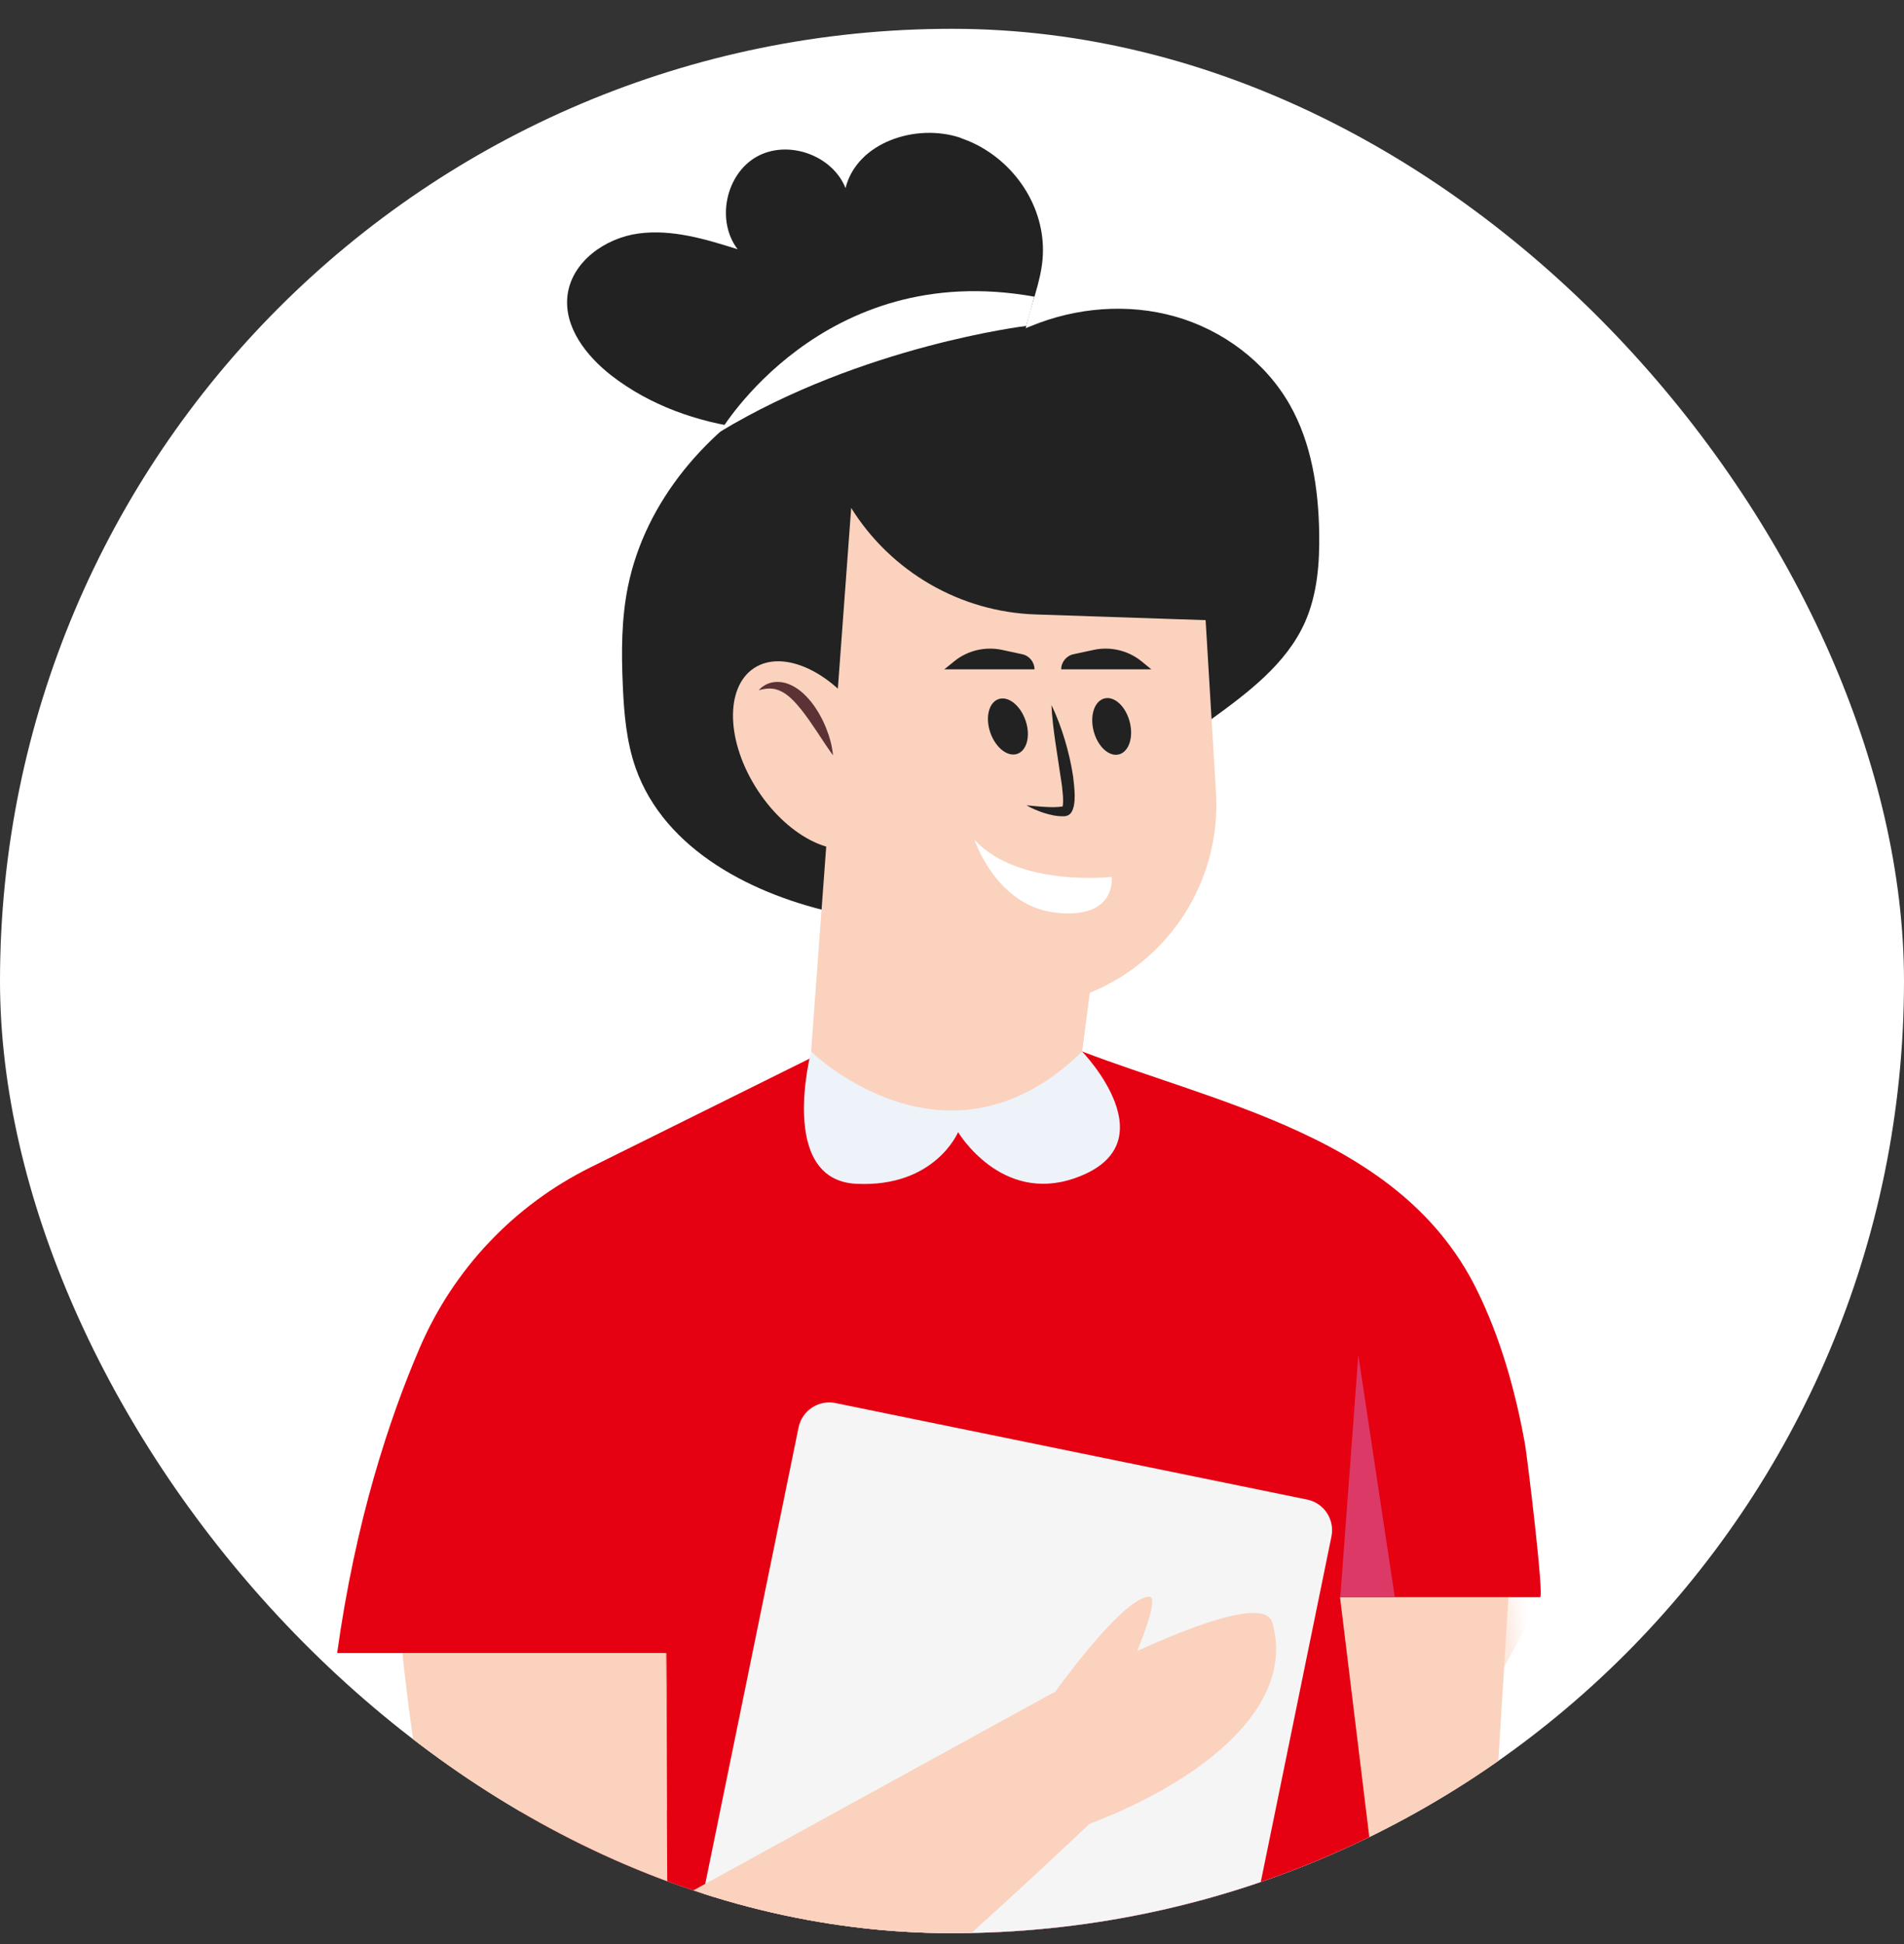
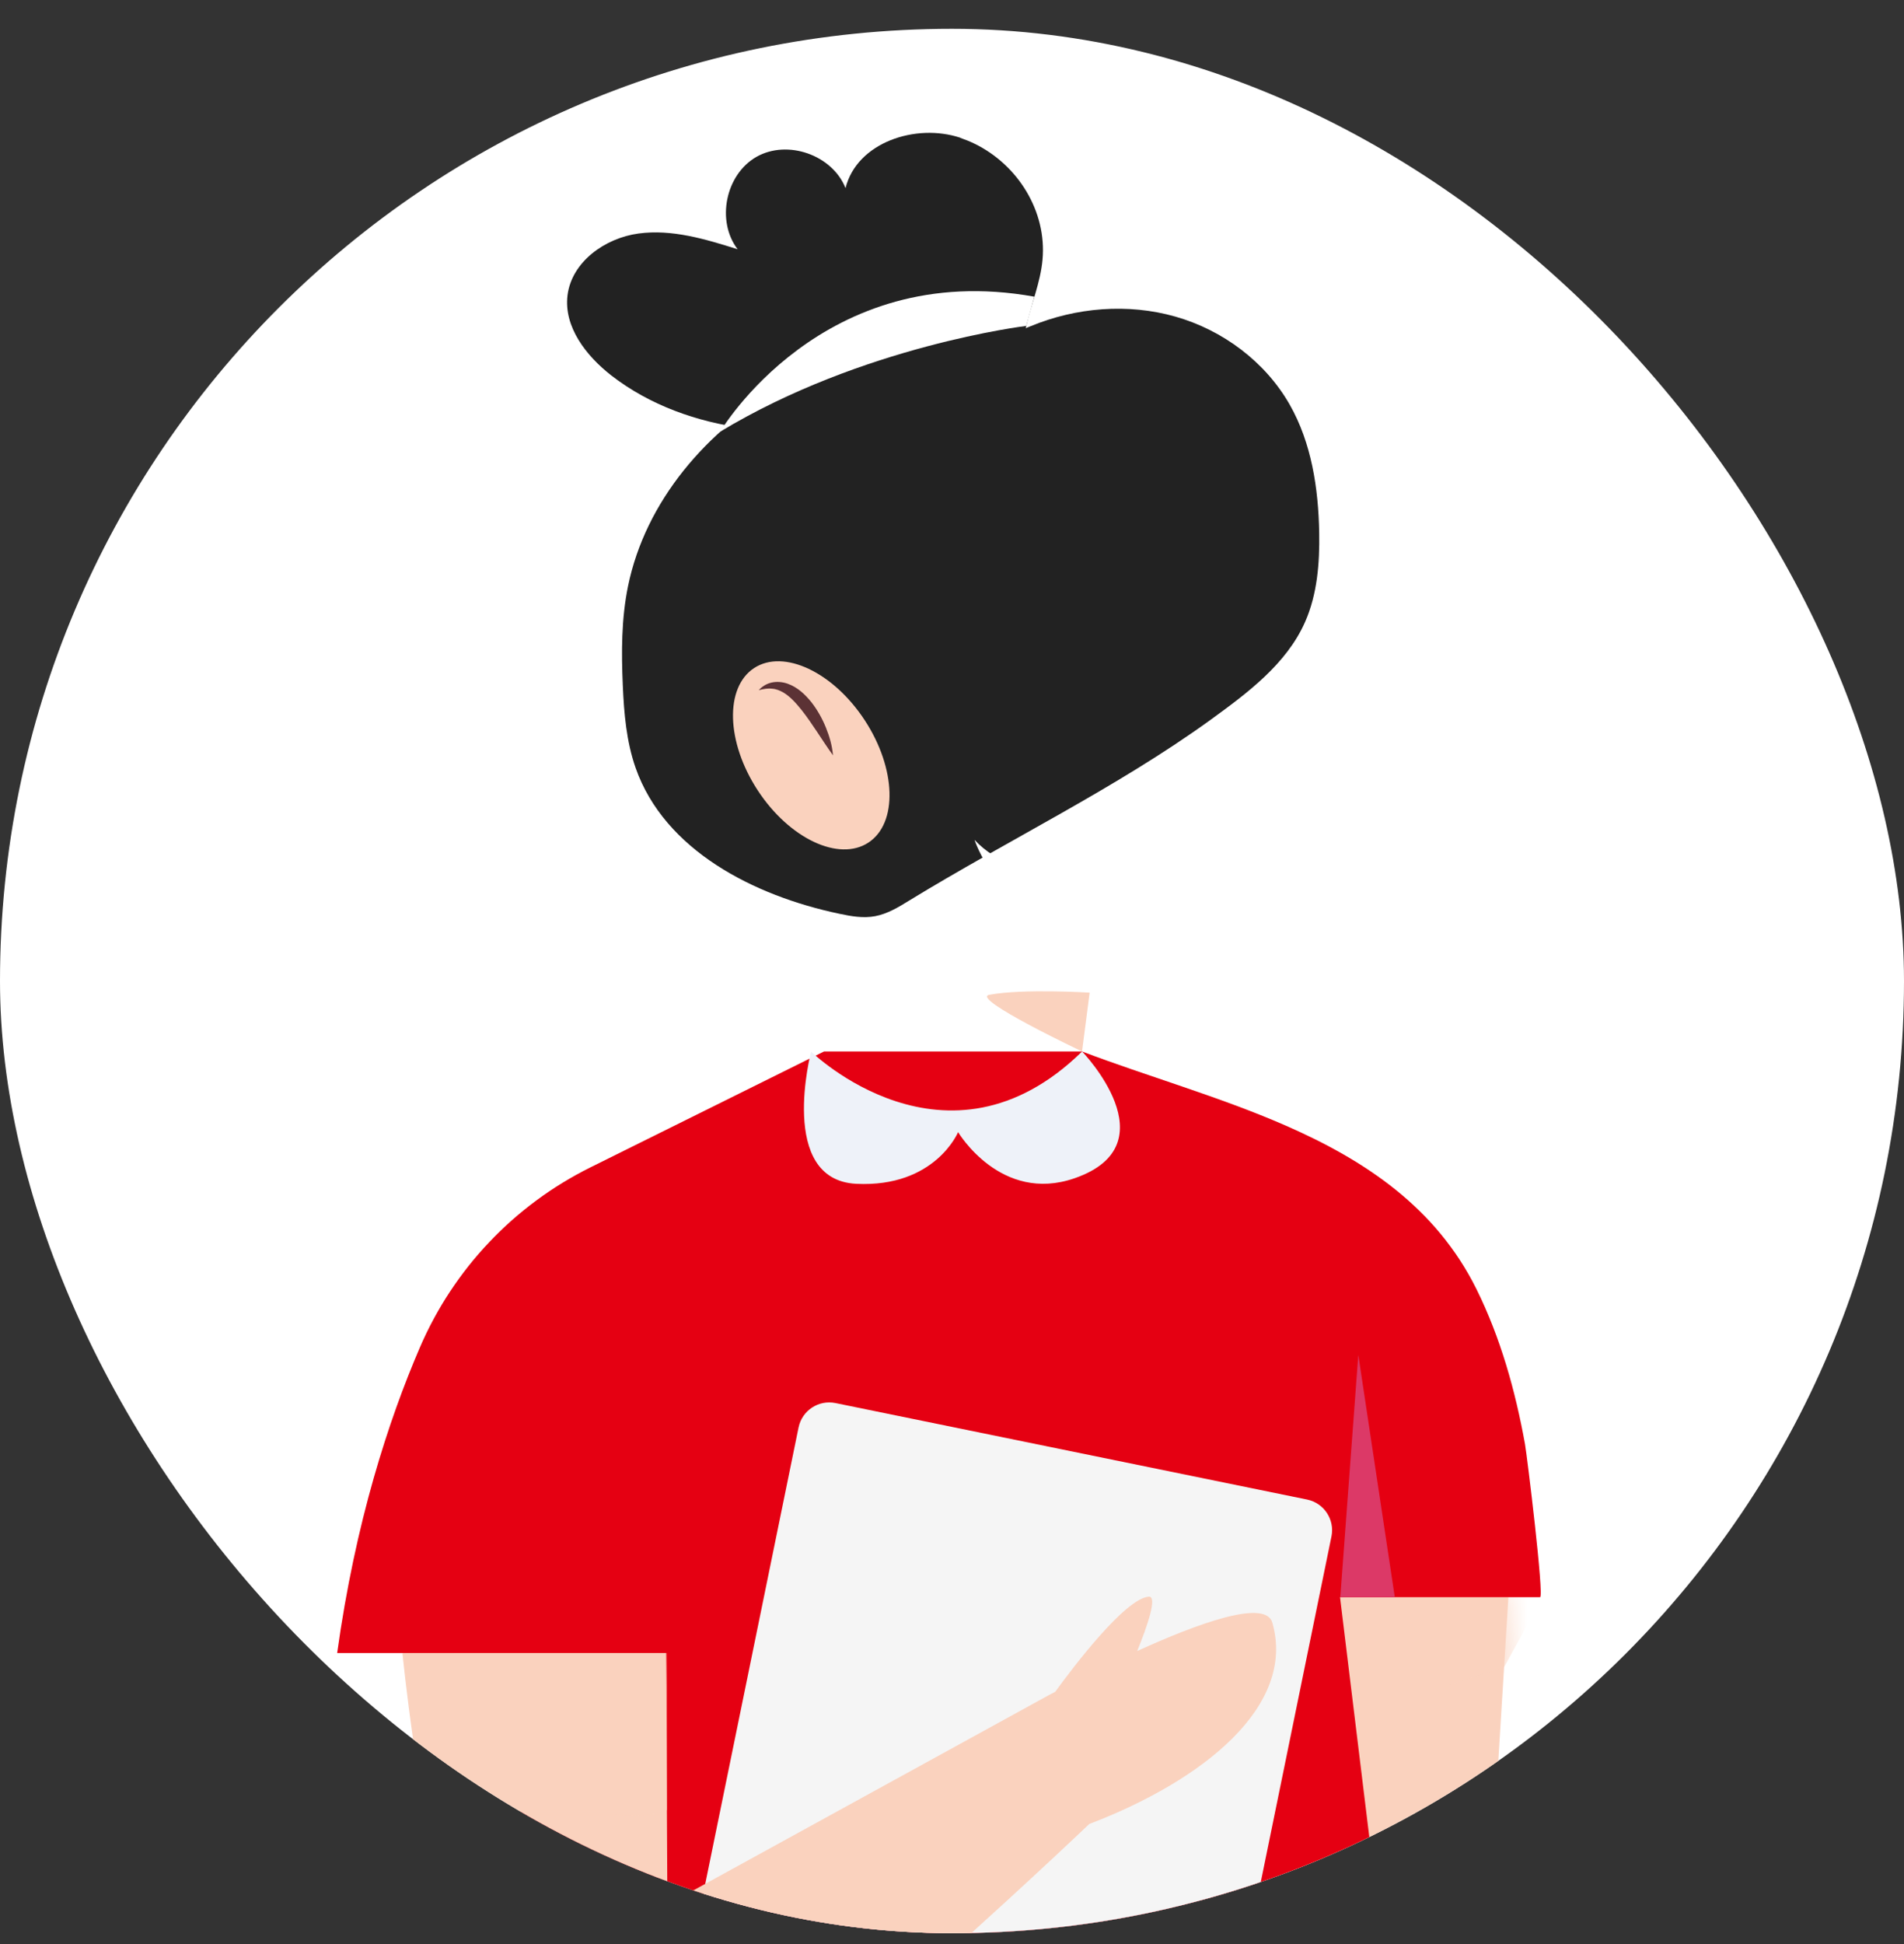
<svg xmlns="http://www.w3.org/2000/svg" width="48" height="49" viewBox="0 0 48 49" fill="none">
  <rect x="0" y="0" width="48" height="49" fill="#333333" stroke="none" />
  <g clip-path="url(#clip0_2448_8713)">
    <rect y="0.726" width="48" height="48" rx="24" fill="white" />
    <path d="M56.2 42.725C54.967 42.18 53.092 42.563 51.591 43.058C52.133 42.385 52.581 41.53 52.207 41.53C51.709 41.53 49.16 44.038 49.16 44.038C40.027 46.435 37.603 47.135 37.603 47.135L38.027 40.257H31.981L30.268 47.919C30.268 47.919 30.21 55.167 35.748 54.393C41.286 53.619 50.13 46.623 50.13 46.623C50.13 46.623 58.553 43.769 56.2 42.725Z" fill="#FAD2BE" />
    <mask id="mask0_2448_8713" style="mask-type:luminance" maskUnits="userSpaceOnUse" x="30" y="40" width="27" height="15">
      <path d="M56.2 42.725C54.967 42.18 53.092 42.563 51.591 43.058C52.133 42.385 52.581 41.53 52.207 41.53C51.709 41.53 49.16 44.038 49.16 44.038C40.027 46.435 37.603 47.135 37.603 47.135L38.027 40.257H31.981L30.268 47.919C30.268 47.919 30.21 55.167 35.748 54.393C41.286 53.619 50.13 46.623 50.13 46.623C50.13 46.623 58.553 43.769 56.2 42.725Z" fill="white" />
    </mask>
    <g mask="url(#mask0_2448_8713)">
      <g style="mix-blend-mode:multiply">
        <path d="M37.916 42.025L32.988 43.63V39.385H39.367L37.916 42.025Z" fill="#FAD2BE" />
      </g>
    </g>
    <path d="M32.412 28.37C30.742 27.64 28.924 27.128 27.278 26.502H20.774L14.89 29.421C12.961 30.377 11.436 31.986 10.584 33.965C9.799 35.79 8.958 38.362 8.5 41.664H13.637L11.503 58.349H35.991L33.782 40.257C33.782 40.257 38.822 40.257 38.825 40.257C38.933 40.254 38.499 36.702 38.445 36.396C38.202 35.053 37.829 33.72 37.223 32.494C36.199 30.431 34.412 29.246 32.412 28.37Z" fill="#E50012" />
    <path d="M33.789 40.257L34.243 34.15L35.163 40.257H33.789Z" fill="#DC3967" />
    <path d="M32.952 37.796L21.062 35.364C20.636 35.277 20.22 35.552 20.132 35.978L16.846 52.047C16.758 52.473 17.033 52.889 17.459 52.977L29.349 55.409C29.776 55.496 30.192 55.221 30.279 54.795L33.566 38.726C33.653 38.3 33.378 37.884 32.952 37.796Z" fill="#F5F5F5" />
    <path d="M32.075 40.897C31.9 40.291 30.167 40.931 28.669 41.614C28.918 41.001 29.194 40.217 28.955 40.244C28.355 40.304 27.066 42.005 26.602 42.641C26.497 42.698 26.437 42.728 26.437 42.728L16.825 48.007L16.792 41.664H10.146C10.146 41.664 11.587 56.847 15.95 55.319C18.667 54.37 27.46 45.974 27.46 45.974C30.295 44.893 32.685 43.018 32.075 40.897Z" fill="#FAD2BE" />
    <mask id="mask1_2448_8713" style="mask-type:luminance" maskUnits="userSpaceOnUse" x="10" y="40" width="23" height="16">
      <path d="M32.075 40.897C31.9 40.291 30.167 40.931 28.669 41.614C28.918 41.001 29.194 40.217 28.955 40.244C28.355 40.304 27.066 42.005 26.602 42.641C26.497 42.698 26.437 42.728 26.437 42.728L16.825 48.007L16.792 41.664H10.146C10.146 41.664 11.587 56.847 15.95 55.319C18.667 54.37 27.46 45.974 27.46 45.974C30.295 44.893 32.685 43.018 32.075 40.897Z" fill="white" />
    </mask>
    <g mask="url(#mask1_2448_8713)">
      <g style="mix-blend-mode:multiply">
        <path d="M10.503 44.428C10.503 44.428 15.331 46.303 16.815 45.62V41.665H10.146L10.503 44.428Z" fill="#FAD2BE" />
      </g>
    </g>
    <path d="M30.5 18.156C31.442 17.473 32.429 16.742 32.9 15.679C33.21 14.979 33.27 14.191 33.257 13.427C33.237 12.309 33.065 11.168 32.513 10.198C31.897 9.117 30.826 8.32 29.631 7.98C28.436 7.64 27.13 7.747 25.982 8.222C23.959 9.057 21.646 8.68 19.737 9.75C17.828 10.821 16.27 12.632 15.832 14.777C15.664 15.598 15.664 16.443 15.701 17.281C15.731 17.981 15.792 18.692 16.024 19.355C16.755 21.432 19.003 22.577 21.158 23.031C21.458 23.095 21.764 23.149 22.064 23.092C22.37 23.034 22.646 22.869 22.912 22.704C25.396 21.183 28.137 19.863 30.5 18.156Z" fill="#222222" />
-     <path d="M30.224 12.807L30.655 19.981C30.786 22.173 29.503 24.203 27.47 25.024L27.278 26.505C25.952 29.01 22.461 29.262 20.788 26.973L20.448 26.505L21.458 12.807H30.221H30.224Z" fill="#FAD2BE" />
    <path d="M21.892 21.238C22.637 20.75 22.596 19.37 21.801 18.155C21.006 16.94 19.757 16.351 19.012 16.838C18.267 17.326 18.307 18.707 19.103 19.922C19.898 21.136 21.147 21.726 21.892 21.238Z" fill="#FAD2BE" />
    <path d="M25.854 18.16C25.985 18.54 25.891 18.917 25.645 19.001C25.4 19.086 25.097 18.843 24.965 18.463C24.834 18.082 24.928 17.705 25.174 17.621C25.42 17.537 25.723 17.779 25.854 18.16Z" fill="#222222" />
    <path d="M28.48 18.194C28.581 18.584 28.46 18.951 28.207 19.015C27.958 19.079 27.672 18.816 27.571 18.426C27.47 18.035 27.591 17.668 27.844 17.604C28.093 17.54 28.379 17.803 28.48 18.194Z" fill="#222222" />
-     <path d="M26.504 17.766C26.645 18.052 26.753 18.349 26.844 18.648C26.935 18.951 27.006 19.257 27.053 19.57C27.073 19.729 27.09 19.887 27.093 20.055C27.093 20.139 27.09 20.224 27.07 20.318C27.059 20.365 27.046 20.416 27.009 20.476C27.002 20.489 26.982 20.51 26.965 20.523C26.948 20.54 26.928 20.55 26.901 20.56C26.837 20.58 26.834 20.57 26.807 20.574C26.628 20.577 26.47 20.537 26.315 20.489C26.164 20.439 26.016 20.378 25.878 20.298C26.036 20.311 26.191 20.331 26.346 20.338C26.497 20.348 26.652 20.348 26.787 20.328C26.8 20.328 26.834 20.318 26.807 20.321C26.8 20.325 26.793 20.328 26.793 20.328C26.793 20.328 26.787 20.338 26.787 20.328C26.787 20.321 26.797 20.298 26.797 20.267C26.803 20.207 26.8 20.136 26.797 20.062C26.787 19.917 26.77 19.766 26.743 19.614L26.605 18.699C26.561 18.392 26.521 18.079 26.507 17.763L26.504 17.766Z" fill="#222222" />
    <g style="mix-blend-mode:multiply">
      <path d="M27.47 25.02C27.47 25.02 25.807 24.913 24.939 25.074C24.454 25.165 27.278 26.502 27.278 26.502L27.47 25.02Z" fill="#FAD2BE" />
    </g>
    <path d="M21 19.039C20.717 18.645 20.485 18.247 20.209 17.897C20.071 17.726 19.926 17.561 19.751 17.456C19.663 17.406 19.569 17.365 19.465 17.359C19.36 17.345 19.246 17.365 19.128 17.396C19.209 17.305 19.32 17.234 19.451 17.204C19.582 17.174 19.724 17.187 19.852 17.231C20.111 17.322 20.303 17.51 20.458 17.702C20.609 17.897 20.73 18.113 20.821 18.338C20.912 18.564 20.98 18.796 21 19.042V19.039Z" fill="#5C3235" />
    <path d="M21.461 12.807C22.468 14.416 24.208 15.423 26.107 15.487L30.941 15.649C30.941 15.649 32.728 11.908 29.204 11.195C25.679 10.478 21.464 12.807 21.464 12.807H21.461Z" fill="#222222" />
    <path d="M26.753 16.87H29.025L28.773 16.665C28.44 16.396 27.999 16.291 27.578 16.379L27.063 16.49C26.884 16.527 26.753 16.689 26.753 16.87Z" fill="#222222" />
-     <path d="M26.08 16.87H23.807L24.06 16.665C24.393 16.396 24.834 16.291 25.255 16.379L25.77 16.49C25.948 16.527 26.08 16.689 26.08 16.87Z" fill="#222222" />
    <path d="M28.026 22.102C28.026 22.102 25.679 22.371 24.568 21.169C24.568 21.169 25.11 22.832 26.612 23.004C28.167 23.179 28.026 22.102 28.026 22.102Z" fill="white" />
    <path d="M27.282 26.505C27.282 26.505 29.544 28.845 27.093 29.697C25.228 30.346 24.154 28.535 24.154 28.535C24.154 28.535 23.575 29.936 21.585 29.838C19.599 29.737 20.448 26.505 20.448 26.505C20.448 26.505 23.865 29.845 27.278 26.505H27.282Z" fill="#EEF2F9" />
    <path d="M24.211 3.472C23.087 3.098 21.602 3.59 21.316 4.741C20.983 3.906 19.855 3.509 19.071 3.953C18.29 4.398 18.051 5.569 18.596 6.283C17.785 6.027 16.94 5.771 16.095 5.886C15.253 6 14.412 6.599 14.307 7.444C14.21 8.239 14.775 8.966 15.408 9.461C16.384 10.218 17.573 10.636 18.788 10.797C20.03 10.962 21.299 10.878 22.532 10.652C23.548 10.467 24.915 10.161 25.524 9.225C25.72 8.922 25.794 8.565 25.871 8.219C25.999 7.663 26.231 7.114 26.282 6.545C26.393 5.327 25.662 4.159 24.578 3.627C24.46 3.569 24.336 3.519 24.211 3.475V3.472Z" fill="#222222" />
    <path d="M25.871 8.215C25.871 8.215 21.747 8.71 18.155 10.881C18.155 10.881 20.724 6.512 26.076 7.478L25.871 8.215Z" fill="white" />
  </g>
  <defs>
    <clipPath id="clip0_2448_8713">
      <rect y="0.726" width="48" height="48" rx="24" fill="white" />
    </clipPath>
  </defs>
</svg>